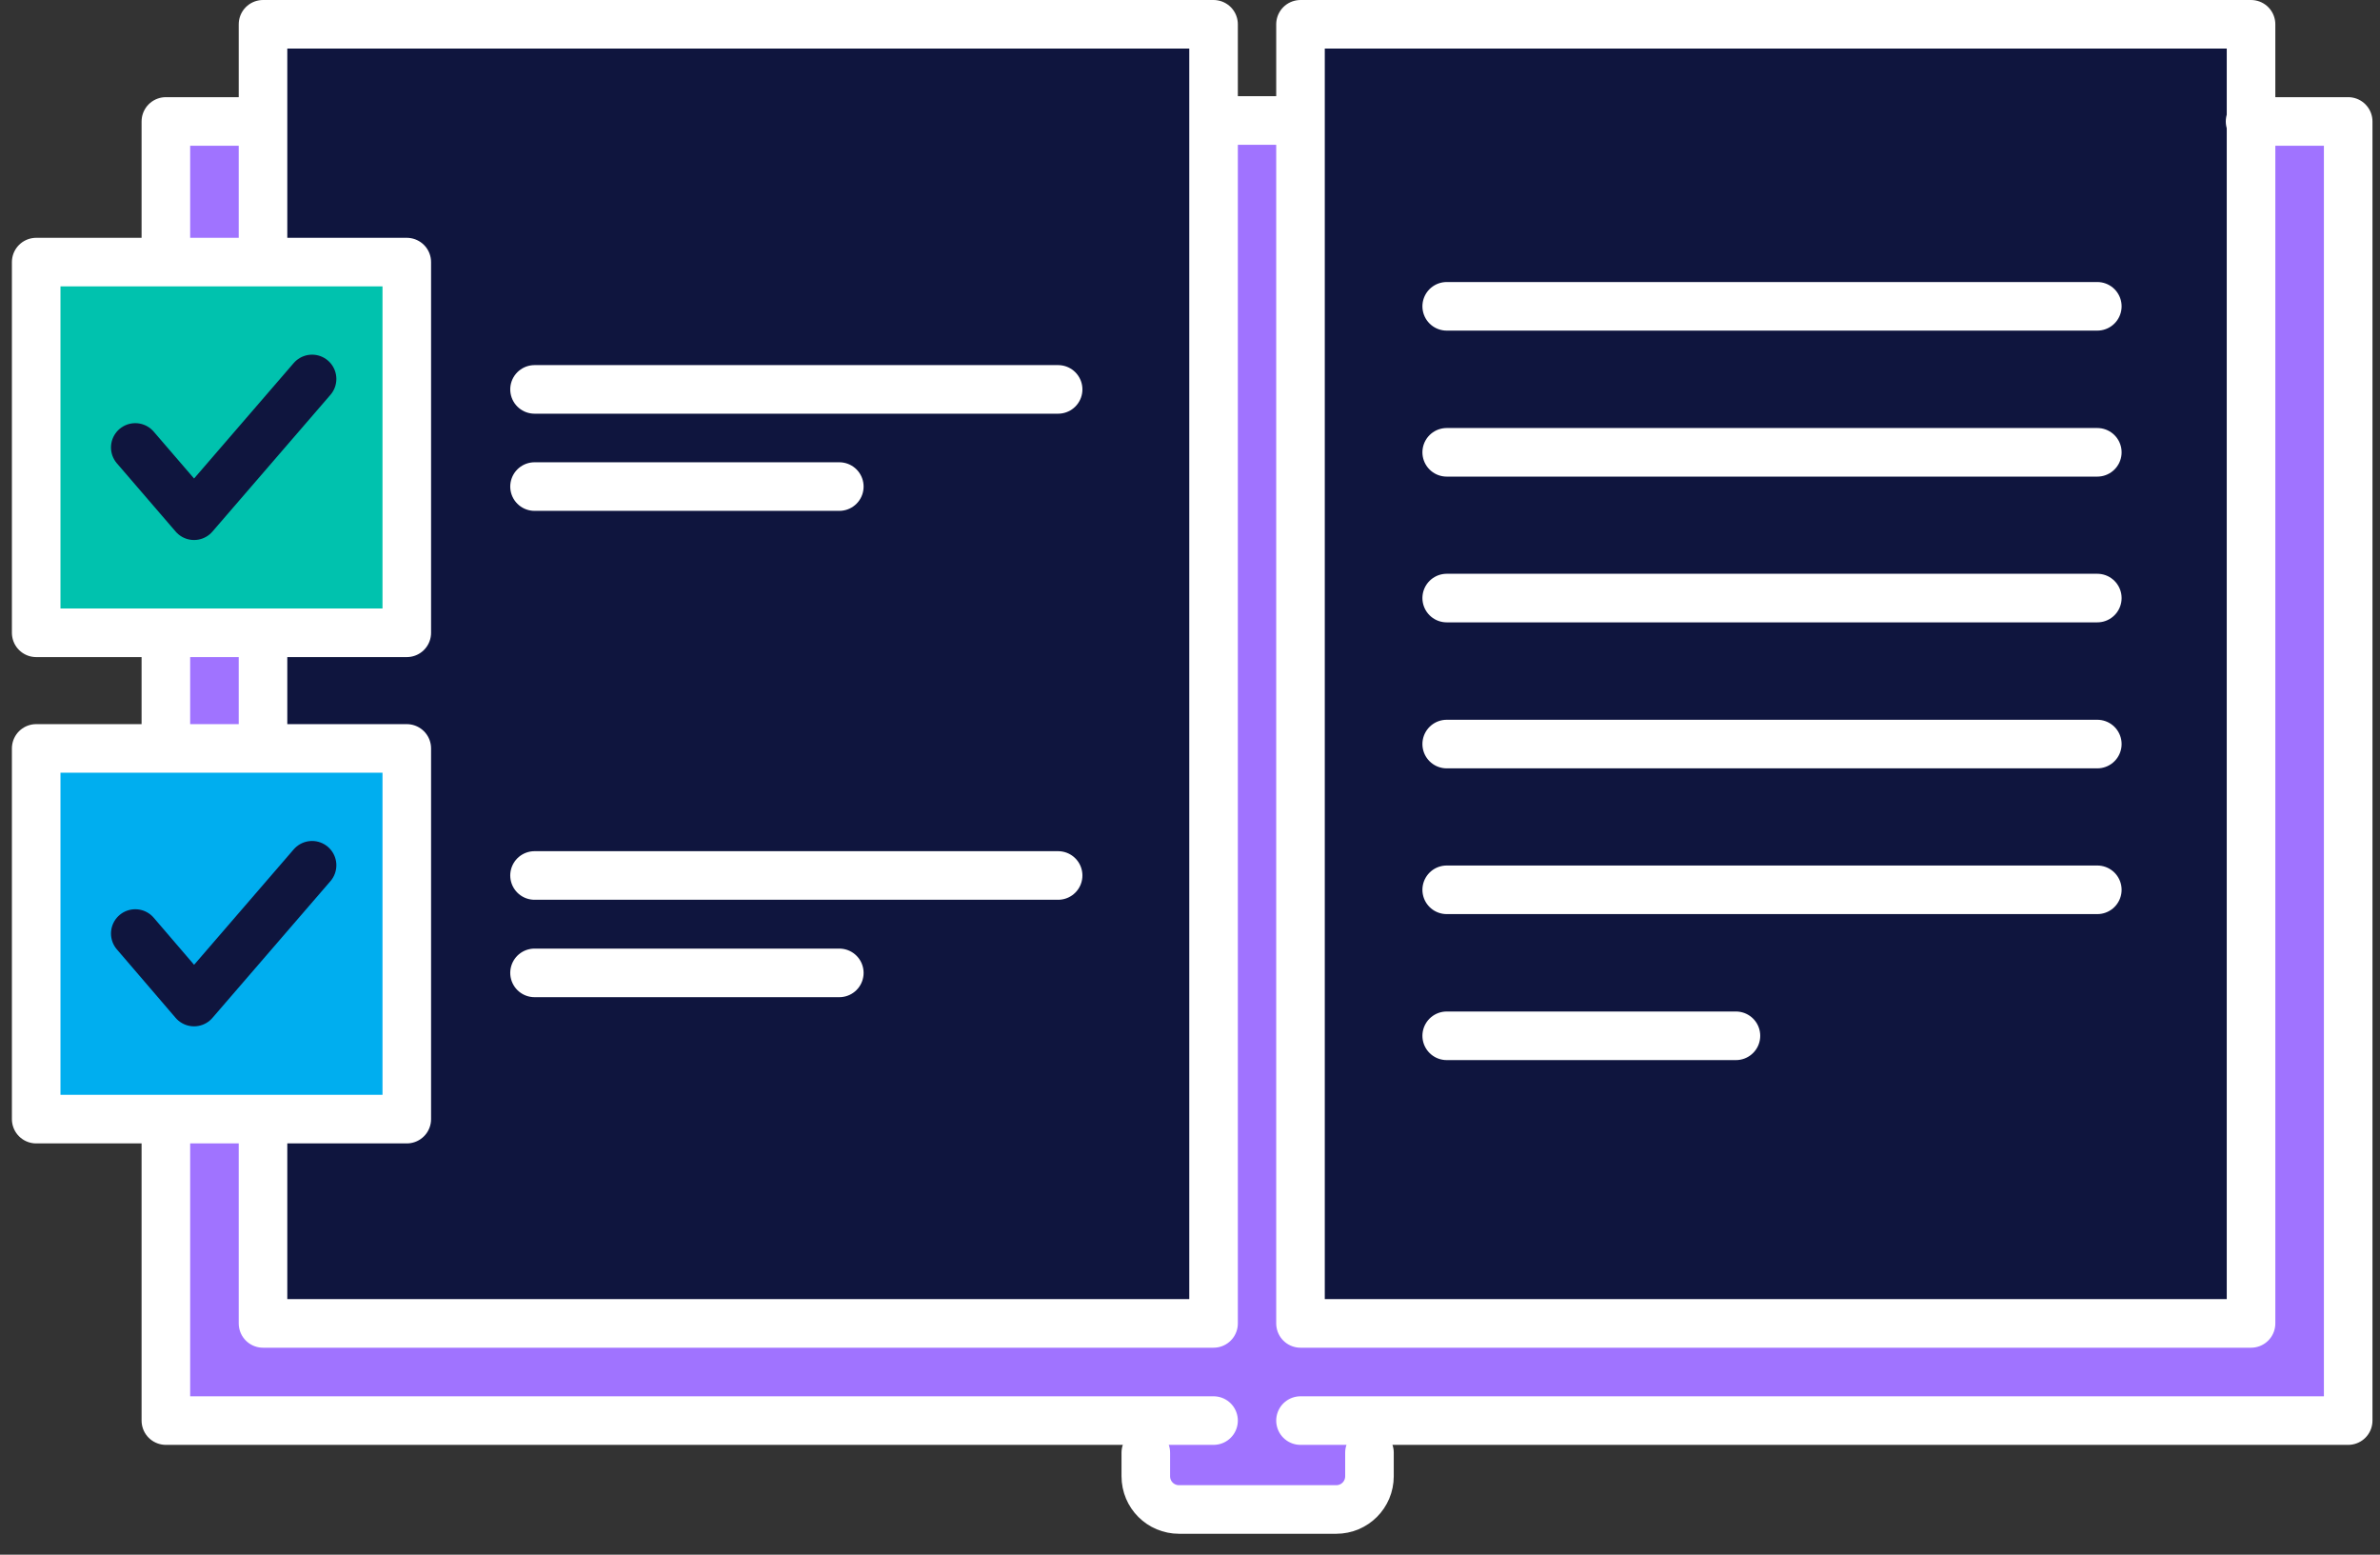
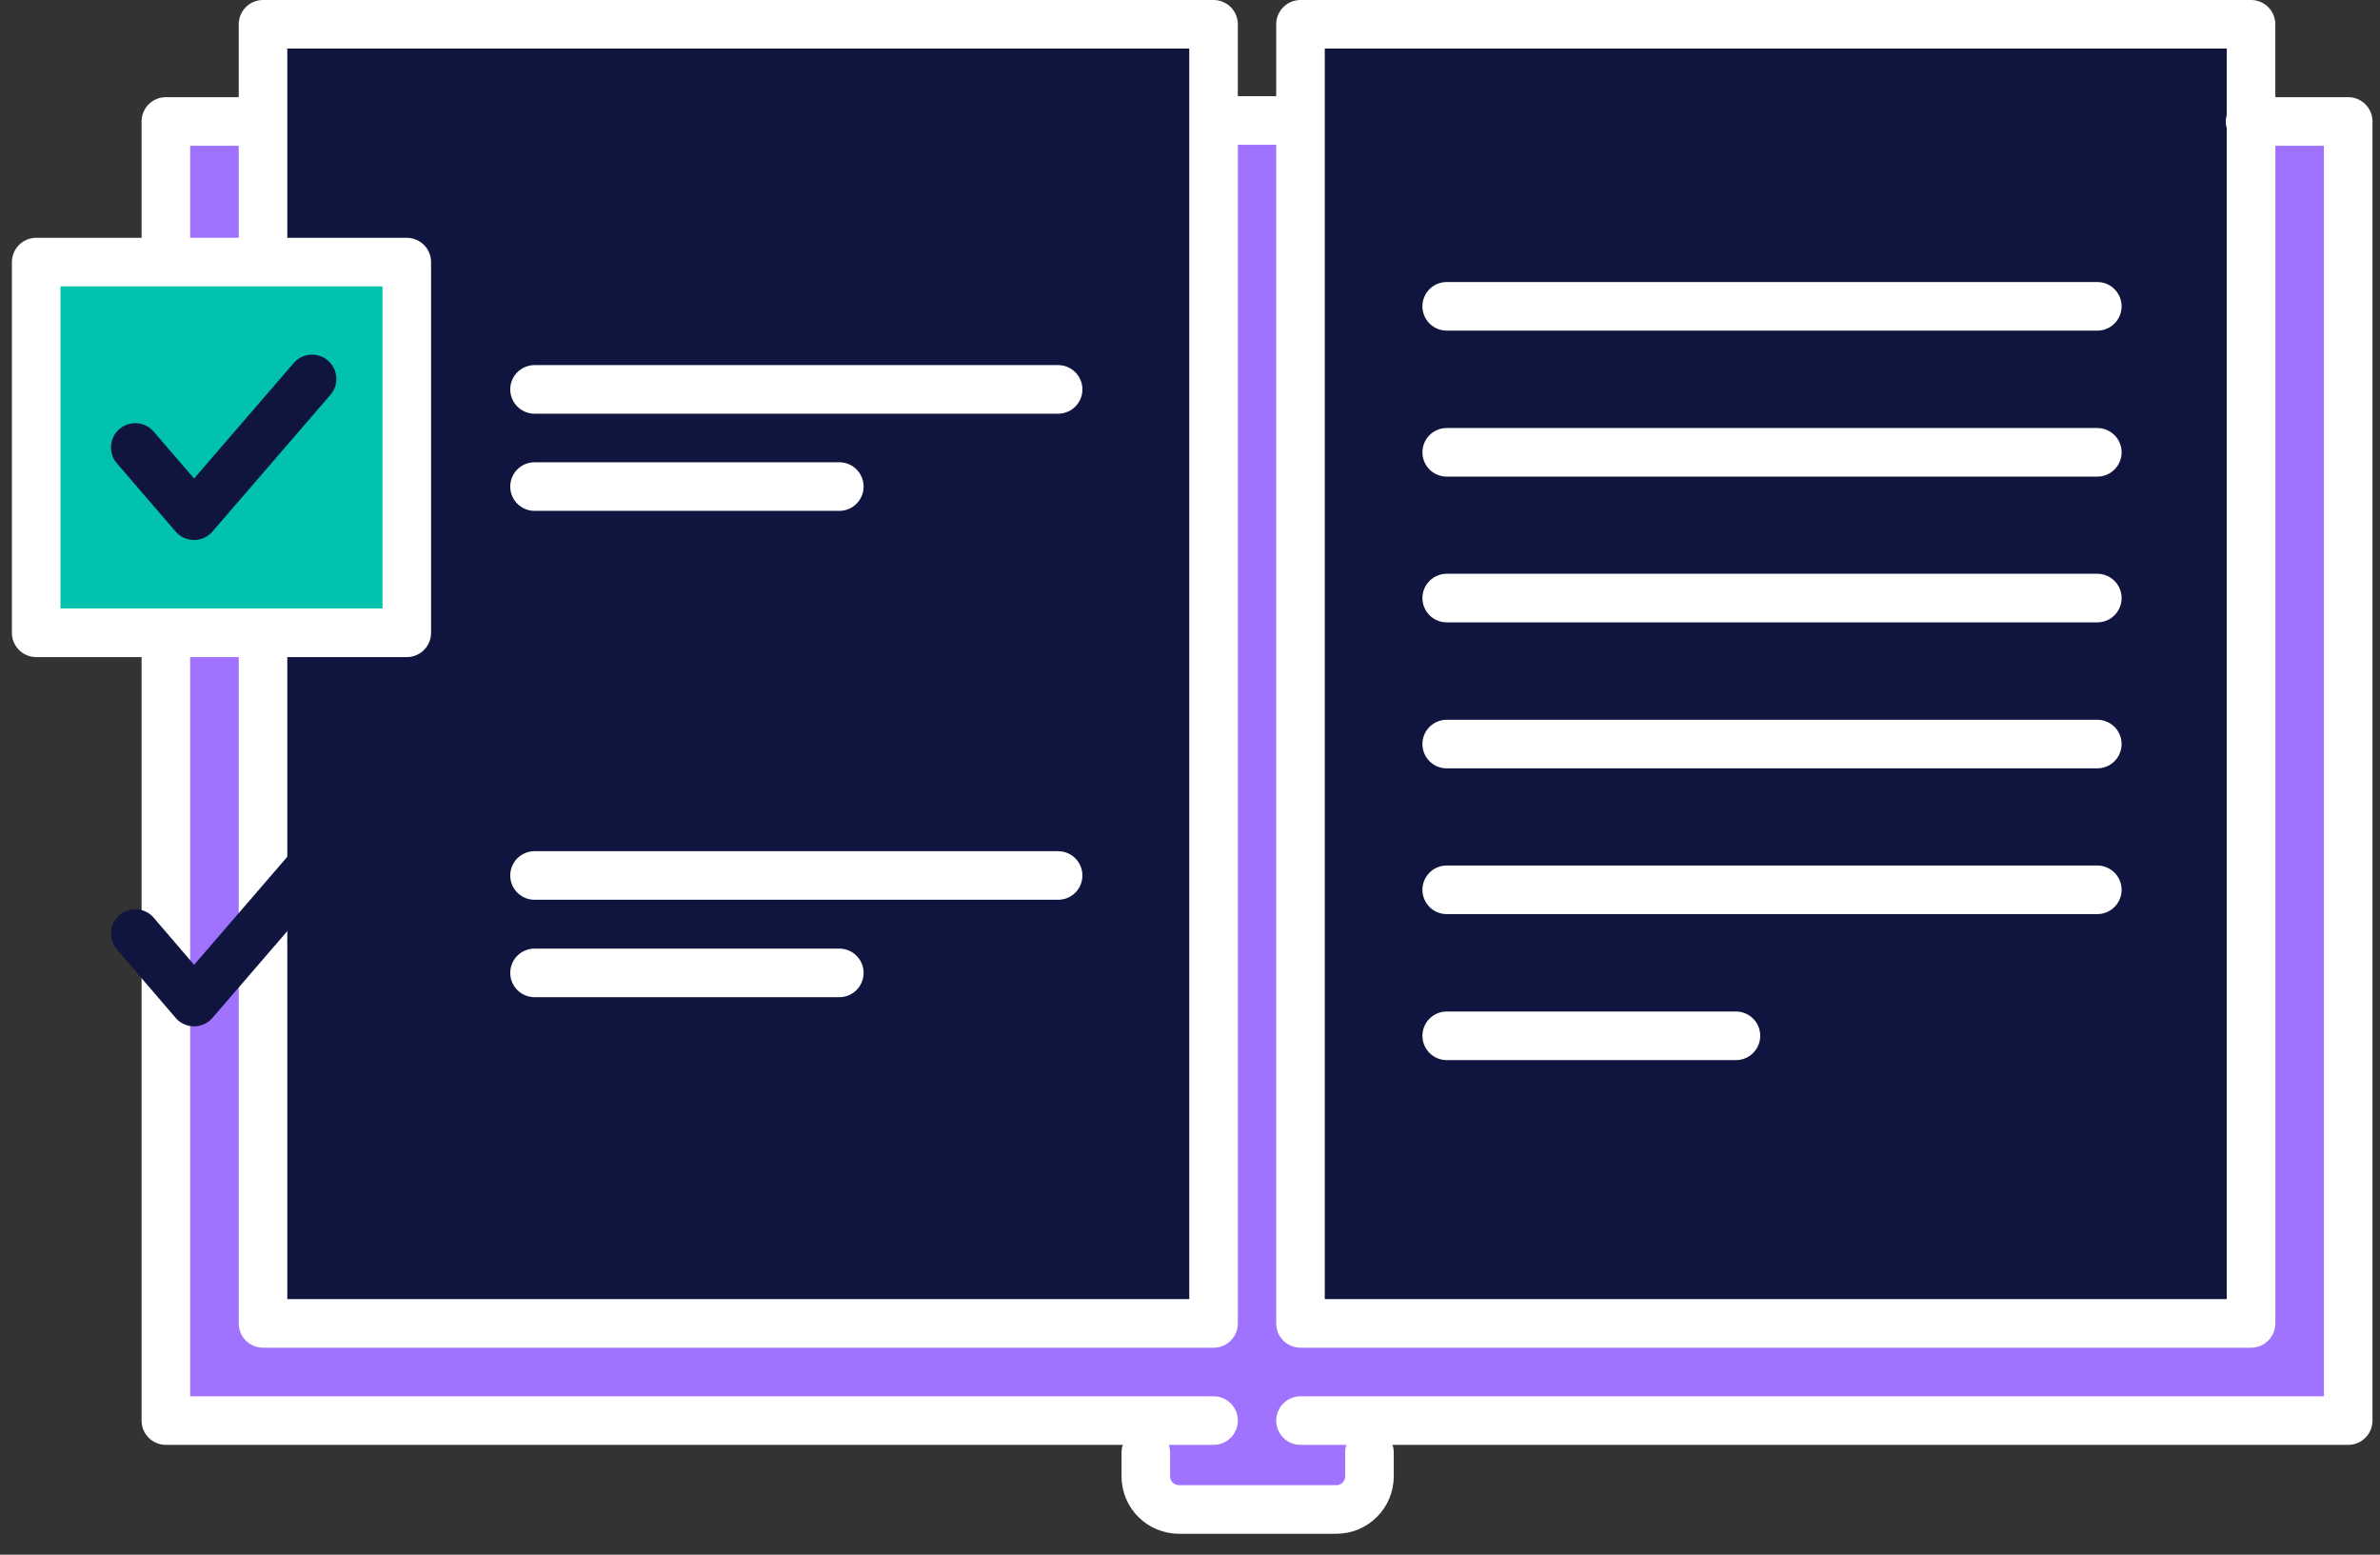
<svg xmlns="http://www.w3.org/2000/svg" width="98" height="64" viewBox="0 0 98 64" fill="none">
  <rect x="0" y="0" width="98" height="64" fill="#333333" stroke="none" />
  <path d="M96.74 5.02H6.91V58.26H96.74V5.02Z" fill="#A073FF" />
  <path d="M56.42 56.98H47.04V61.81H56.42V56.98Z" fill="#A073FF" />
  <path d="M49.97 1H10.83V54.48H49.97V1Z" fill="#0F153E" stroke="white" stroke-width="2" stroke-linecap="round" stroke-linejoin="round" />
  <path d="M92.69 1H53.55V54.48H92.69V1Z" fill="#0F153E" stroke="white" stroke-width="2" stroke-linecap="round" stroke-linejoin="round" />
  <path d="M49.97 58.48H6.83V5H10.63" stroke="white" stroke-width="2" stroke-linecap="round" stroke-linejoin="round" />
  <path d="M53.55 58.48H96.69V5H92.65" stroke="white" stroke-width="2" stroke-linecap="round" stroke-linejoin="round" />
  <path d="M56.39 59.8V60.77C56.39 61.53 55.78 62.14 55.02 62.14H48.55C47.79 62.14 47.18 61.53 47.18 60.77V59.8" stroke="white" stroke-width="2" stroke-linecap="round" stroke-linejoin="round" />
  <path d="M50.22 4.96H53.33" stroke="white" stroke-width="2" stroke-linecap="round" stroke-linejoin="round" />
  <path d="M16.75 10.79H1.49V26.05H16.75V10.79Z" fill="#00C2AE" stroke="white" stroke-width="2" stroke-linecap="round" stroke-linejoin="round" />
  <path d="M5.57 18.42L7.99 21.23L12.85 15.6" stroke="#0F153E" stroke-width="2" stroke-linecap="round" stroke-linejoin="round" />
  <path d="M22.01 16.03H43.57" stroke="white" stroke-width="2" stroke-linecap="round" stroke-linejoin="round" />
  <path d="M22.01 20.03H34.56" stroke="white" stroke-width="2" stroke-linecap="round" stroke-linejoin="round" />
-   <path d="M16.75 30.81H1.49V46.07H16.75V30.81Z" fill="#00AEEF" stroke="white" stroke-width="2" stroke-linecap="round" stroke-linejoin="round" />
  <path d="M5.57 38.43L7.99 41.25L12.85 35.62" stroke="#0F153E" stroke-width="2" stroke-linecap="round" stroke-linejoin="round" />
  <path d="M22.01 36.04H43.57" stroke="white" stroke-width="2" stroke-linecap="round" stroke-linejoin="round" />
  <path d="M22.01 40.05H34.56" stroke="white" stroke-width="2" stroke-linecap="round" stroke-linejoin="round" />
  <path d="M59.57 12.61H86.36" stroke="white" stroke-width="2" stroke-linecap="round" stroke-linejoin="round" />
  <path d="M59.57 18.62H86.36" stroke="white" stroke-width="2" stroke-linecap="round" stroke-linejoin="round" />
  <path d="M59.57 24.62H86.36" stroke="white" stroke-width="2" stroke-linecap="round" stroke-linejoin="round" />
  <path d="M59.57 30.63H86.36" stroke="white" stroke-width="2" stroke-linecap="round" stroke-linejoin="round" />
  <path d="M59.57 36.63H86.36" stroke="white" stroke-width="2" stroke-linecap="round" stroke-linejoin="round" />
  <path d="M59.57 42.64H71.48" stroke="white" stroke-width="2" stroke-linecap="round" stroke-linejoin="round" />
</svg>